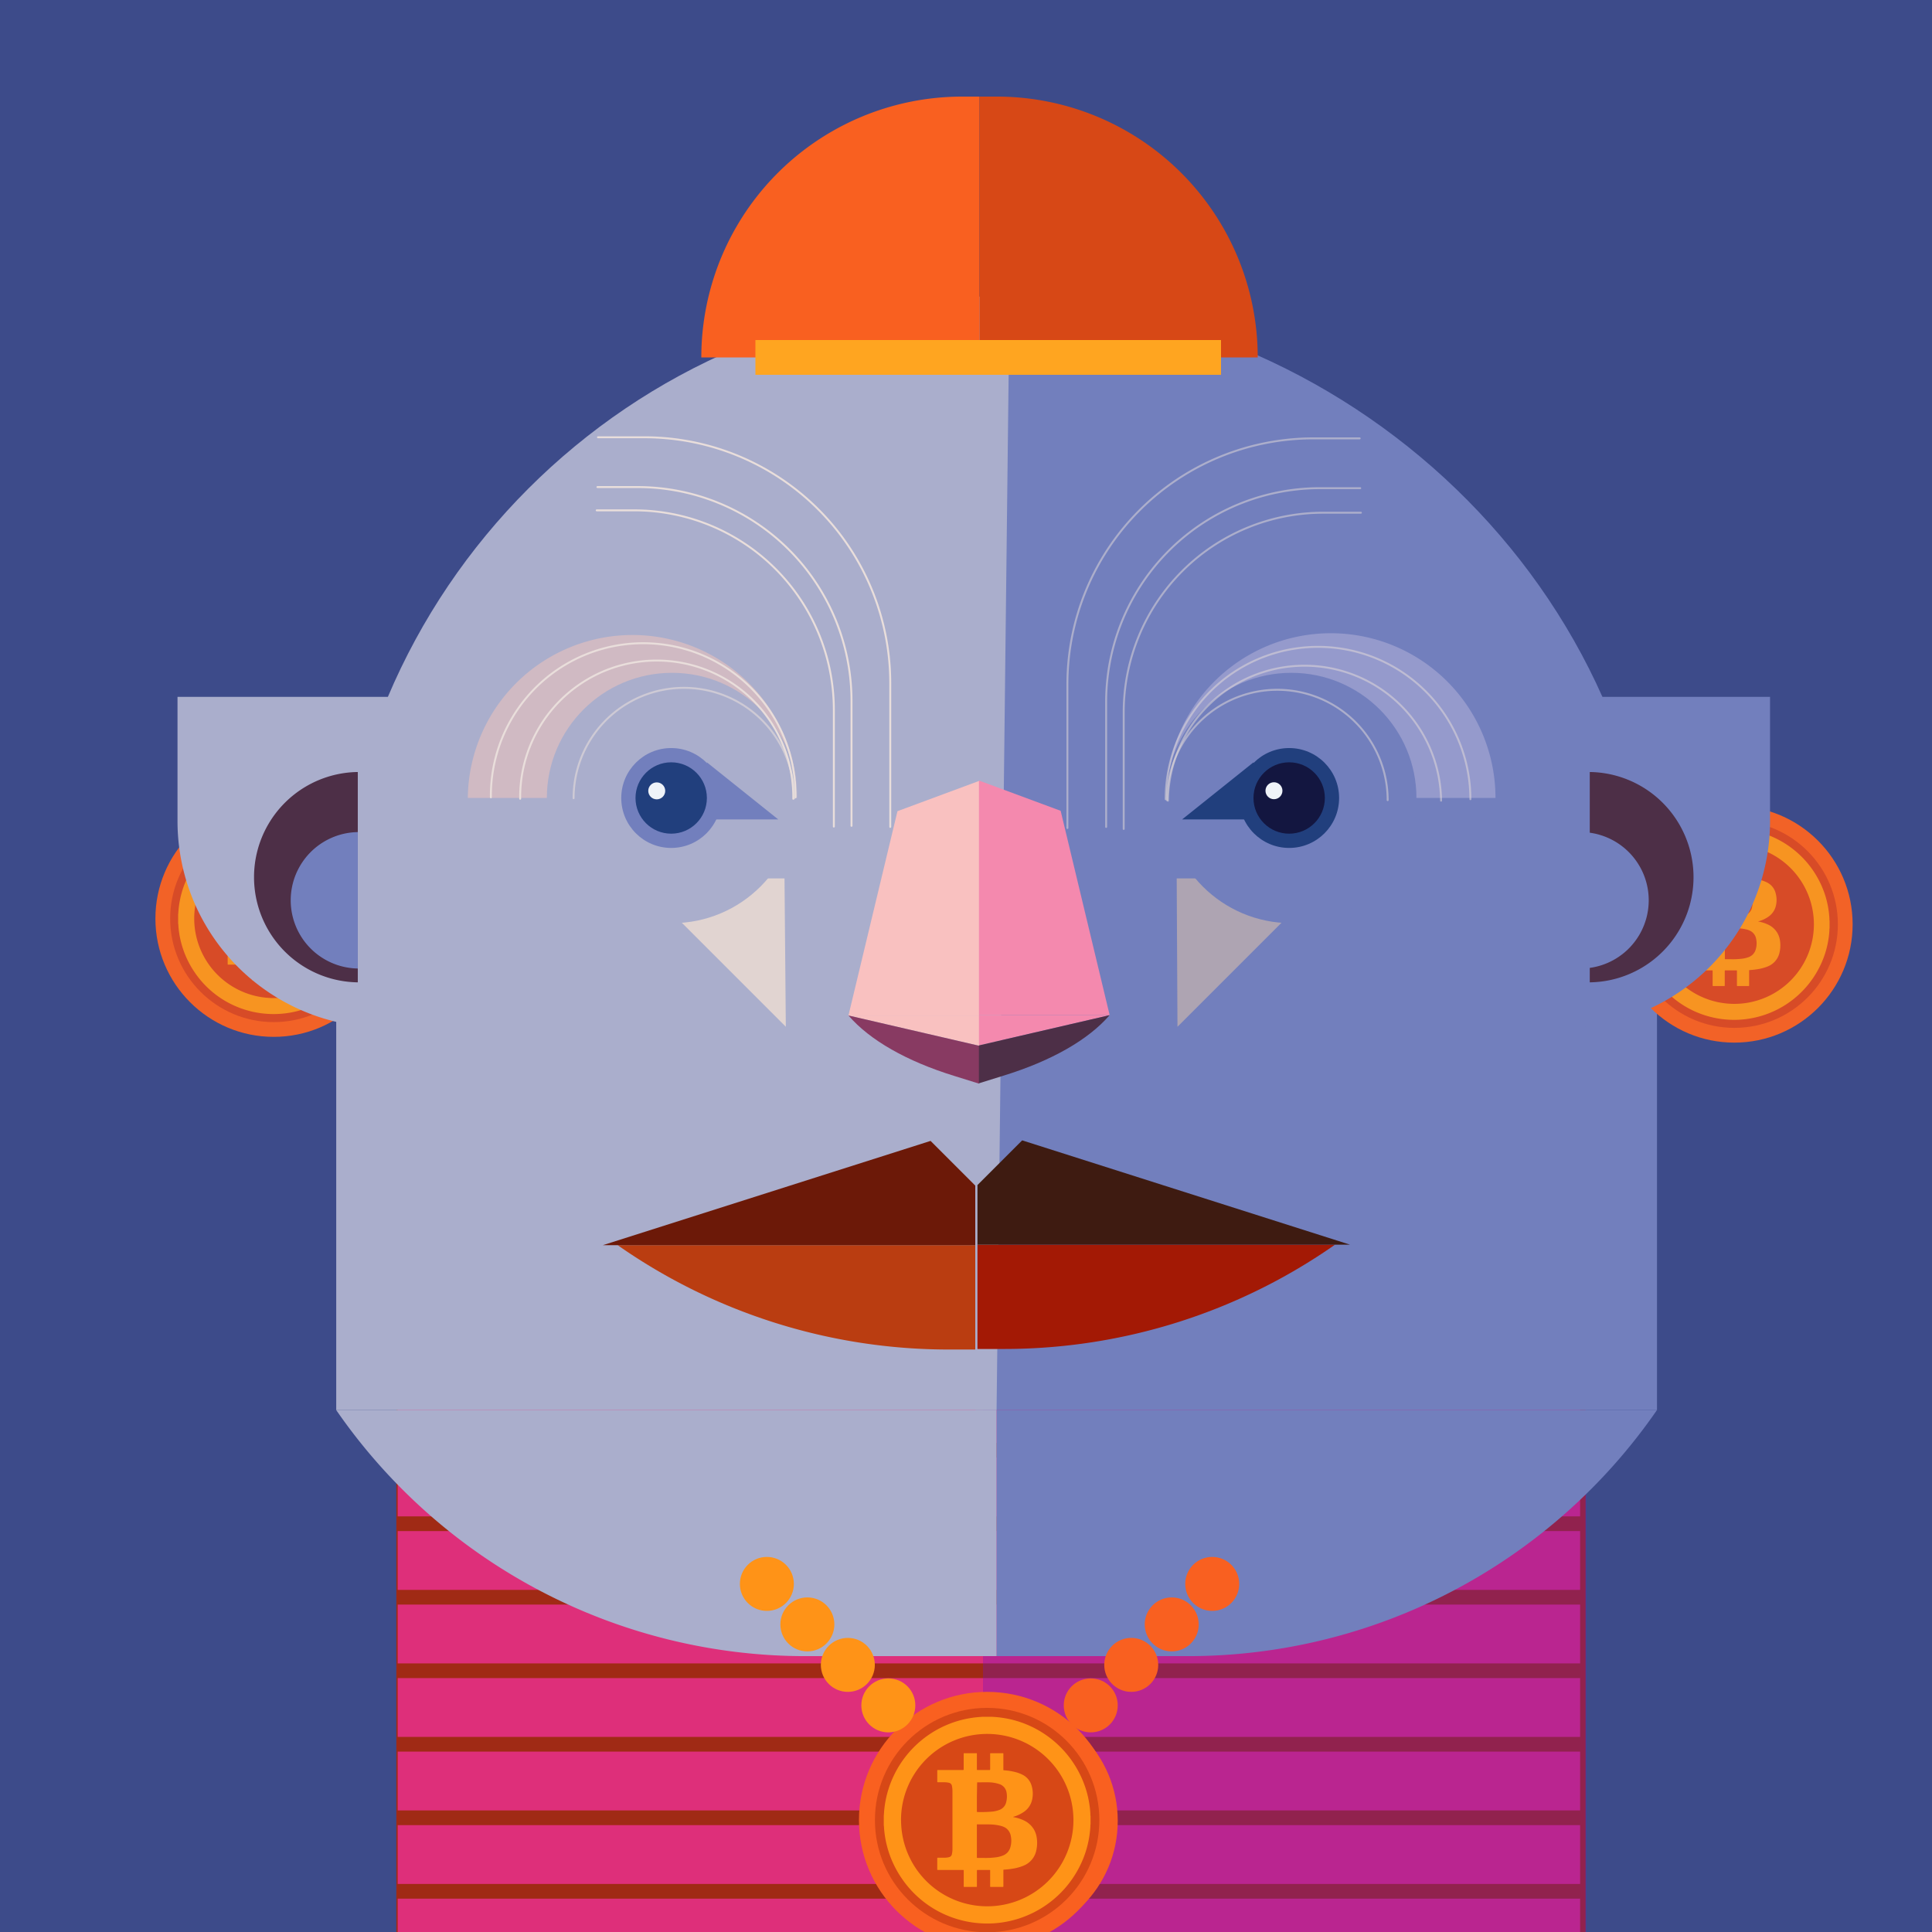
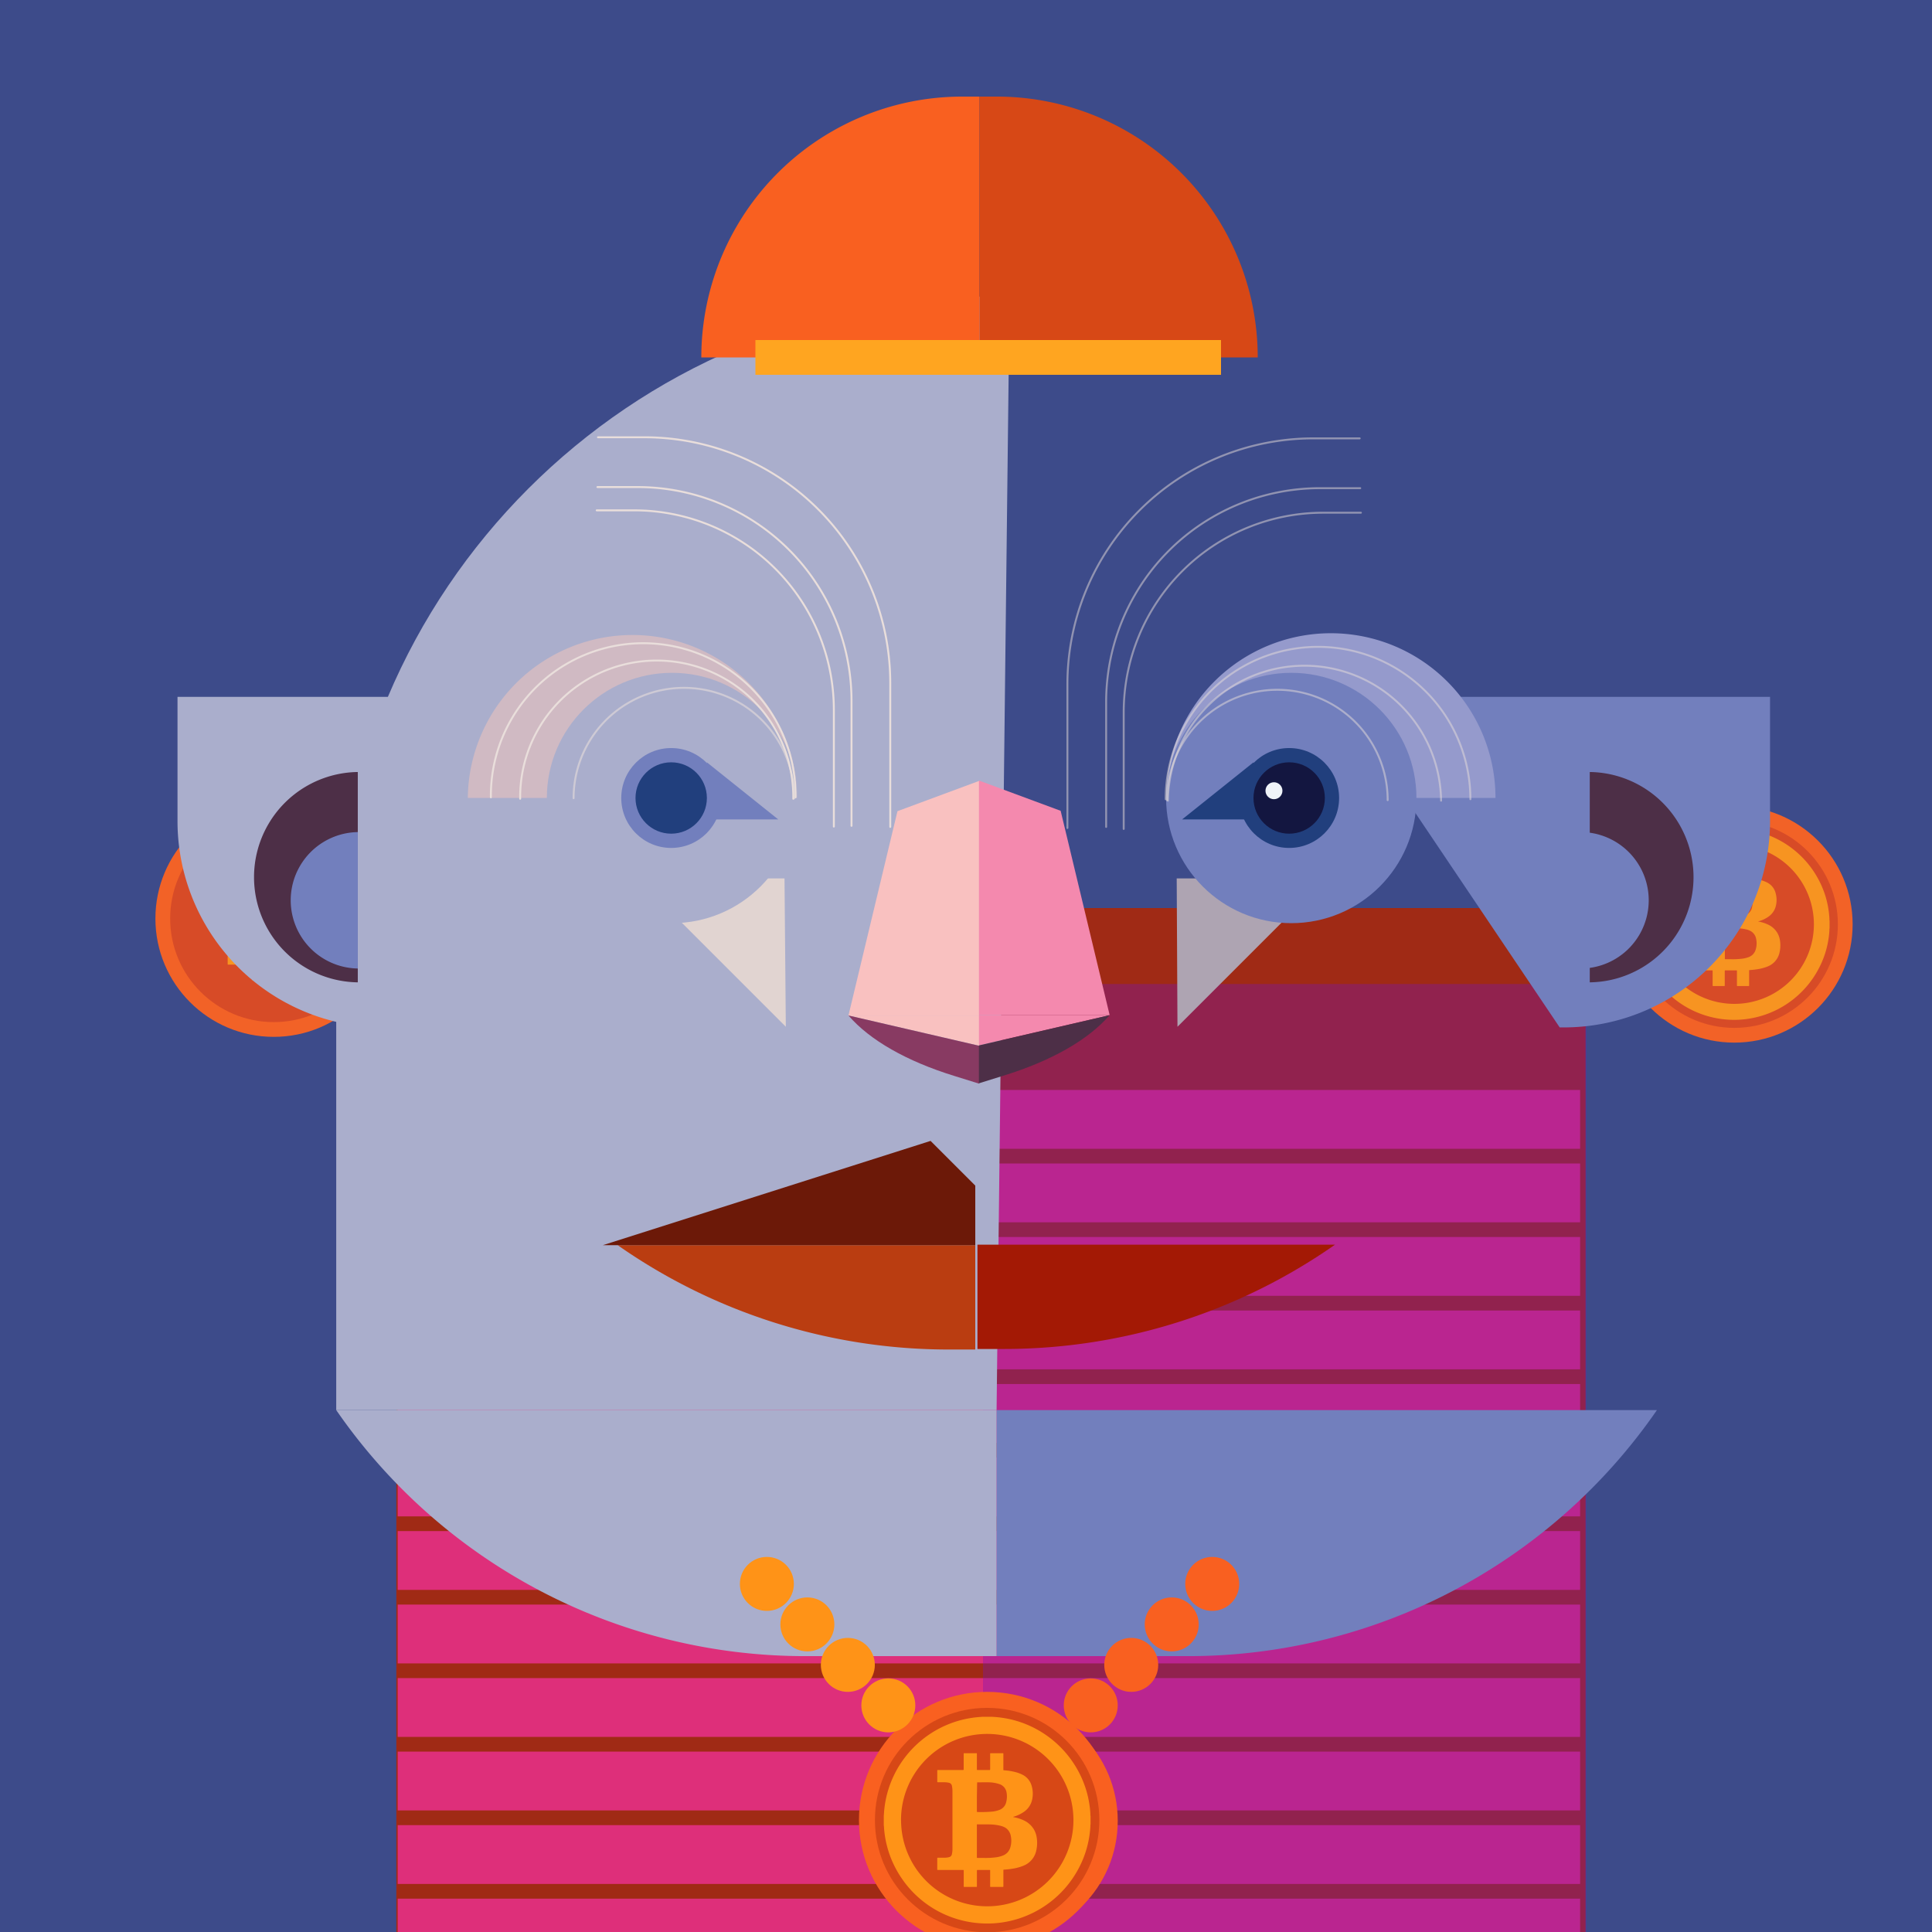
<svg xmlns="http://www.w3.org/2000/svg" viewBox="0 0 1000 1000">
  <title>Bitcoin Face</title>
  <g style="isolation:isolate">
    <rect id="Background-2" width="1025" height="1025" style="fill:#3d4b8a" />
    <g id="Body-7">
      <rect x="205.14" y="470" width="615.55" height="543.18" style="fill:#a02a15" />
      <rect x="205.85" y="982.74" width="612" height="30.44" style="fill:#de2f7a" />
      <rect x="205.85" y="944.69" width="612" height="30.44" style="fill:#de2f7a" />
      <rect x="205.85" y="906.63" width="612" height="30.44" style="fill:#de2f7a" />
      <rect x="205.85" y="868.58" width="612" height="30.44" style="fill:#de2f7a" />
      <rect x="205.85" y="830.53" width="612" height="30.44" style="fill:#de2f7a" />
      <rect x="205.85" y="792.48" width="612" height="30.44" style="fill:#de2f7a" />
      <rect x="205.85" y="754.43" width="612" height="30.44" style="fill:#de2f7a" />
      <rect x="205.85" y="716.37" width="612" height="30.44" style="fill:#de2f7a" />
      <rect x="205.85" y="678.32" width="612" height="30.44" style="fill:#de2f7a" />
      <rect x="205.85" y="640.27" width="612" height="30.44" style="fill:#de2f7a" />
      <rect x="205.85" y="602.22" width="612" height="30.44" style="fill:#de2f7a" />
      <rect x="205.85" y="564.17" width="612" height="30.44" style="fill:#de2f7a" />
      <rect x="508.8" y="509.31" width="312.26" height="503.87" style="fill:#7814bc;opacity:0.34;mix-blend-mode:multiply" />
    </g>
    <g id="Head-9">
-       <path d="M500.1,140.7h0c187.52,0,348.53,152,348.53,339.53V716.86H496" transform="translate(9.03 13)" style="fill:#727fbd" />
      <path d="M513.51,140.45h-9C317,140.45,165,292.46,165,480V716.86H506.8" transform="translate(9.03 13)" style="fill:#aaaecc" />
      <path d="M506.8,844.21H606a294.75,294.75,0,0,0,242.6-127.35H506.8Z" transform="translate(9.03 13)" style="fill:#727fbd" />
      <path d="M506.8,844.21H407.58A294.75,294.75,0,0,1,165,716.86H506.8Z" transform="translate(9.03 13)" style="fill:#aaaecc" />
    </g>
    <g id="Face-Accessory-1">
      <circle cx="516.52" cy="942.46" r="62.02" style="fill:#f96020" />
      <circle cx="516.52" cy="942.46" r="54.28" style="fill:#d74816" />
      <rect x="487.05" y="879.79" width="35.52" height="96.79" transform="translate(214.46 1954.46) rotate(-135)" style="fill:#ffa520" />
      <circle cx="510.95" cy="942.07" r="66.36" style="fill:#f96020" />
      <circle cx="510.94" cy="942.07" r="58.08" style="fill:#d74816" />
      <g id="_04CbBX.tif" data-name="04CbBX.tif">
        <path d="M499.36,875.6h5.23a5.28,5.28,0,0,0,1.13.08c1.51.13,3,.28,4.52.52a52.15,52.15,0,0,1,10.43,2.72,53.73,53.73,0,0,1,32.17,33.55,52.41,52.41,0,0,1,2.21,10c.15,1.22.26,2.45.31,3.67a1.63,1.63,0,0,0,.08.82v4.31a1.52,1.52,0,0,0-.08.82,46.85,46.85,0,0,1-.52,5.14,52,52,0,0,1-5.39,16.51,53.57,53.57,0,0,1-43.89,28.75,50.62,50.62,0,0,1-8-.07,52.07,52.07,0,0,1-10.21-1.83,53.13,53.13,0,0,1-29.73-21.46,53,53,0,0,1-9.05-25.57,17,17,0,0,0-.16-1.88c0-.61,0-1.22,0-1.83,0-1.1,0-2.2,0-3.3a.77.77,0,0,0,.07-.4,53.09,53.09,0,0,1,5.25-20.37,53.67,53.67,0,0,1,35.15-28.6,54.71,54.71,0,0,1,9.34-1.48A8.57,8.57,0,0,0,499.36,875.6Zm-42,53.5a44.61,44.61,0,1,0,44.59-44.62A44.59,44.59,0,0,0,457.33,929.1Z" transform="translate(9.03 13)" style="fill:#ff9317" />
        <path d="M515.36,927.51a21.52,21.52,0,0,1,5.48,1.69,11.83,11.83,0,0,1,5.27,4.7,12,12,0,0,1,1.52,4.64,17.76,17.76,0,0,1-.27,6.21,10.87,10.87,0,0,1-6.8,8,25.21,25.21,0,0,1-5.77,1.53c-1.34.21-2.68.35-4,.44-.47,0-.47,0-.47.51v7.94c0,.5,0,.51-.51.51H504c-.56,0-.53,0-.53-.53v-7.68c0-.64.05-.57-.58-.57h-5.8c-.46,0-.46,0-.47.48v7.73c0,.59,0,.57-.54.57h-5.74c-.55,0-.55,0-.55-.57,0-2.51,0-5,0-7.53,0-.14,0-.27,0-.41s-.06-.29-.26-.27H476.43c-.24,0-.34-.06-.34-.31,0-1.9,0-3.79,0-5.69,0-.27.11-.35.36-.35,1.18,0,2.36,0,3.54,0a10.18,10.18,0,0,0,2.13-.27,1.92,1.92,0,0,0,1.55-1.57,11.89,11.89,0,0,0,.29-2.85V921.52c0-2.47,0-4.95,0-7.43a13.56,13.56,0,0,0-.27-2.69,2,2,0,0,0-1.71-1.68,13.39,13.39,0,0,0-2.75-.24h-2.66c-.47,0-.47,0-.47-.49,0-1.76,0-3.51,0-5.27,0-.6-.06-.56.54-.57h12.55c.57,0,.57,0,.58-.54v-7.89c0-.2.09-.28.28-.26h6c.61,0,.56-.06.56.54,0,2.51,0,5,0,7.53,0,.7-.05.62.64.62H503c.46,0,.46,0,.47-.49v-7.94c0-.2.07-.28.27-.26h6c.59,0,.57-.09.57.58v7.84c0,.39,0,.39.39.42a32.44,32.44,0,0,1,6.11,1,17.64,17.64,0,0,1,3.2,1.2,9.17,9.17,0,0,1,5,6.06,14.22,14.22,0,0,1,.12,7.24,10.31,10.31,0,0,1-4.17,6,18.31,18.31,0,0,1-5.34,2.53C515.55,927.36,515.43,927.34,515.36,927.51Zm-18.76,12.4c0,2.77,0,5.53,0,8.3,0,.44,0,.45.44.45h3a44,44,0,0,0,6.39-.31,15,15,0,0,0,3.66-.93,6.31,6.31,0,0,0,3.8-4.16,12,12,0,0,0,.26-6,6.32,6.32,0,0,0-2.8-4.24A9.11,9.11,0,0,0,508.7,932a23.93,23.93,0,0,0-4.61-.65c-2.39-.14-4.78,0-7.17-.08-.26,0-.34.1-.32.33s0,.24,0,.36Zm0-22.76v4.25c0,1.05,0,2.09,0,3.13,0,.25,0,.37.34.37a68.58,68.58,0,0,0,7.72-.23,14.47,14.47,0,0,0,3.67-.89,5.57,5.57,0,0,0,3.45-4A11.75,11.75,0,0,0,512,915a5.49,5.49,0,0,0-3.83-4.58,18.25,18.25,0,0,0-5-.88c-2-.1-4,0-6,0h-.21c-.17,0-.25.08-.24.25s0,.27,0,.41Z" transform="translate(9.03 13)" style="fill:#ff9317" />
      </g>
      <circle cx="459.8" cy="882.7" r="13.97" style="fill:#ff9317" />
      <circle cx="438.84" cy="861.74" r="13.97" style="fill:#ff9317" />
      <circle cx="417.89" cy="840.79" r="13.97" style="fill:#ff9317" />
      <circle cx="396.93" cy="819.83" r="13.97" style="fill:#ff9317" />
      <circle cx="564.57" cy="882.7" r="13.97" style="fill:#f96020" />
      <circle cx="585.53" cy="861.74" r="13.97" style="fill:#f96020" />
      <circle cx="606.48" cy="840.79" r="13.97" style="fill:#f96020" />
      <circle cx="627.44" cy="819.83" r="13.97" style="fill:#f96020" />
    </g>
    <g id="Earrings-1">
      <circle cx="141.68" cy="475.44" r="61.24" style="fill:#f26227" />
      <circle cx="141.68" cy="475.44" r="53.6" style="fill:#d74b27" />
      <g>
-         <path d="M134.36,420.84h4.82a6.06,6.06,0,0,0,1,.07c1.4.12,2.79.26,4.18.48A48.47,48.47,0,0,1,154,423.9a49.56,49.56,0,0,1,29.69,31,47.44,47.44,0,0,1,2,9.2c.13,1.13.24,2.25.28,3.39a1.48,1.48,0,0,0,.07.75v4a1.37,1.37,0,0,0-.07.75,42.22,42.22,0,0,1-.48,4.75,47.88,47.88,0,0,1-5,15.23,49.3,49.3,0,0,1-47.87,26.48,47.84,47.84,0,0,1-9.43-1.7,49.07,49.07,0,0,1-27.44-19.8,49.09,49.09,0,0,1-8.35-23.6,12.49,12.49,0,0,0-.15-1.73c0-.57,0-1.13,0-1.69,0-1,0-2,0-3.05a.57.57,0,0,0,.07-.36,47.07,47.07,0,0,1,.76-6.38,48.23,48.23,0,0,1,4.09-12.43,49.32,49.32,0,0,1,41.06-27.75A9.08,9.08,0,0,0,134.36,420.84ZM95.57,470.21A41.17,41.17,0,1,0,136.72,429,41.12,41.12,0,0,0,95.57,470.21Z" transform="translate(4.96 5.26)" style="fill:#f79421" />
        <path d="M149.13,468.75a19.6,19.6,0,0,1,5.05,1.56,10.88,10.88,0,0,1,4.87,4.33,11.08,11.08,0,0,1,1.4,4.28,16.24,16.24,0,0,1-.25,5.73,10.06,10.06,0,0,1-6.28,7.4,23.28,23.28,0,0,1-5.33,1.41c-1.23.19-2.46.33-3.71.4-.43,0-.44,0-.44.48v7.33c0,.46,0,.46-.47.46h-5.35c-.52,0-.49,0-.49-.48v-7.09c0-.59.05-.53-.54-.53h-5.34c-.43,0-.43,0-.43.44,0,2.38,0,4.76,0,7.14,0,.55.05.52-.5.52H126c-.5,0-.51,0-.51-.52v-7.33c0-.17-.06-.27-.24-.25s-.26,0-.38,0H113.19c-.21,0-.31,0-.31-.29q0-2.62,0-5.25c0-.25.1-.32.34-.31h3.26a9.33,9.33,0,0,0,2-.26,1.76,1.76,0,0,0,1.43-1.45,11,11,0,0,0,.26-2.63q0-10.31,0-20.61c0-2.29,0-4.57,0-6.86a11.52,11.52,0,0,0-.24-2.48,1.88,1.88,0,0,0-1.58-1.55,12.77,12.77,0,0,0-2.54-.23c-.82,0-1.64,0-2.46,0-.43,0-.43,0-.43-.45v-4.87c0-.56,0-.52.5-.52H125c.52,0,.52,0,.52-.51v-6.9c0-.12,0-.25,0-.38s.09-.25.26-.24h5.54c.56,0,.51-.06.51.5,0,2.32,0,4.63,0,6.95,0,.65,0,.58.58.58h5.3c.43,0,.43,0,.43-.46v-7c0-.11,0-.22,0-.33s.07-.26.25-.25h5.54c.55,0,.52-.08.52.54V446c0,.36,0,.35.37.38a30.6,30.6,0,0,1,5.63.91,16.49,16.49,0,0,1,3,1.11,8.5,8.5,0,0,1,4.65,5.6,13.15,13.15,0,0,1,.11,6.68,9.54,9.54,0,0,1-3.85,5.55,17,17,0,0,1-4.93,2.34C149.3,468.61,149.19,468.58,149.13,468.75Zm-17.31,11.44c0,2.55,0,5.1,0,7.66,0,.41,0,.41.41.41H135a40.14,40.14,0,0,0,5.9-.28,14.22,14.22,0,0,0,3.38-.86,5.83,5.83,0,0,0,3.5-3.84,11,11,0,0,0,.24-5.51,5.78,5.78,0,0,0-2.58-3.91,8.31,8.31,0,0,0-2.49-1,21.66,21.66,0,0,0-4.25-.6c-2.2-.13-4.41,0-6.62-.07-.23,0-.31.09-.29.3s0,.22,0,.33Q131.81,476.5,131.82,480.19Zm0-21v3.92q0,1.44,0,2.88c0,.23.05.35.31.34a62.82,62.82,0,0,0,7.13-.2,13.67,13.67,0,0,0,3.39-.83,5.13,5.13,0,0,0,3.18-3.67,10.6,10.6,0,0,0,.15-4.45,5,5,0,0,0-3.52-4.22,16.7,16.7,0,0,0-4.64-.82c-1.86-.09-3.72,0-5.58,0H132a.2.2,0,0,0-.22.23v.38Q131.81,456,131.81,459.19Z" transform="translate(4.96 5.26)" style="fill:#f79421" />
      </g>
      <circle cx="897.68" cy="478.42" r="61.24" style="fill:#f26227" />
      <circle cx="897.68" cy="478.42" r="53.6" style="fill:#d74b27" />
      <g>
        <path d="M890.36,423.81h4.82a5.2,5.2,0,0,0,1,.07c1.4.12,2.79.27,4.18.48a48.5,48.5,0,0,1,9.62,2.52,49.52,49.52,0,0,1,29.69,31,47.6,47.6,0,0,1,2,9.2c.13,1.13.24,2.26.28,3.39a1.52,1.52,0,0,0,.07.76v4a1.4,1.4,0,0,0-.07.76,41.81,41.81,0,0,1-.48,4.74,47.88,47.88,0,0,1-5,15.23,49.44,49.44,0,0,1-40.51,26.54,47.59,47.59,0,0,1-7.36-.06,48.57,48.57,0,0,1-9.43-1.69,49.12,49.12,0,0,1-27.44-19.8,49.17,49.17,0,0,1-8.35-23.6,12.63,12.63,0,0,0-.15-1.74c0-.56,0-1.12,0-1.69,0-1,0-2,0-3a.62.62,0,0,0,.07-.37,47.11,47.11,0,0,1,.76-6.37,48.1,48.1,0,0,1,4.09-12.43,49.49,49.49,0,0,1,32.44-26.4,50.07,50.07,0,0,1,8.62-1.36A7.27,7.27,0,0,0,890.36,423.81Zm-38.79,49.37A41.17,41.17,0,1,0,892.72,432,41.14,41.14,0,0,0,851.57,473.18Z" transform="translate(4.96 5.26)" style="fill:#f79421" />
        <path d="M905.13,471.72a19.6,19.6,0,0,1,5,1.56,10.85,10.85,0,0,1,4.87,4.34,11,11,0,0,1,1.4,4.28,16.25,16.25,0,0,1-.25,5.73,10,10,0,0,1-6.28,7.39,23.28,23.28,0,0,1-5.33,1.41c-1.23.19-2.46.33-3.71.41-.43,0-.44,0-.44.47v7.33c0,.46,0,.47-.47.47h-5.35c-.52,0-.49,0-.49-.49v-7.09c0-.59,0-.53-.54-.53h-5.34c-.43,0-.43,0-.43.45,0,2.38,0,4.76,0,7.14,0,.54.05.52-.5.52H882c-.5,0-.51,0-.51-.53v-7.33c0-.17-.06-.26-.24-.25H869.19c-.21,0-.31-.05-.31-.28q0-2.62,0-5.25c0-.26.1-.32.34-.32h3.26a9.33,9.33,0,0,0,2-.26,1.76,1.76,0,0,0,1.43-1.45,11,11,0,0,0,.26-2.62q0-10.32,0-20.62c0-2.28,0-4.57,0-6.85a11.55,11.55,0,0,0-.24-2.49,1.88,1.88,0,0,0-1.58-1.55,12.77,12.77,0,0,0-2.54-.23h-2.46c-.43,0-.43,0-.43-.45v-4.87c0-.55,0-.52.5-.52H881c.52,0,.52,0,.52-.5v-6.91c0-.12,0-.25,0-.37s.09-.26.26-.25h5.54c.56,0,.51-.05.51.5,0,2.32,0,4.64,0,6.95,0,.65-.05.58.58.58h5.3c.43,0,.43,0,.43-.45v-7c0-.11,0-.22,0-.33s.07-.26.25-.25h5.54c.55,0,.52-.07.52.55V449c0,.36,0,.36.37.38a30.62,30.62,0,0,1,5.63.92,16.45,16.45,0,0,1,3,1.1,8.5,8.5,0,0,1,4.65,5.6,13.19,13.19,0,0,1,.11,6.69,9.49,9.49,0,0,1-3.85,5.54,16.79,16.79,0,0,1-4.93,2.34C905.3,471.58,905.19,471.56,905.13,471.72Zm-17.31,11.44c0,2.55,0,5.11,0,7.66,0,.41,0,.41.41.41H891a40.14,40.14,0,0,0,5.9-.29,14.2,14.2,0,0,0,3.38-.85,5.85,5.85,0,0,0,3.5-3.85,11,11,0,0,0,.24-5.51,5.78,5.78,0,0,0-2.58-3.91,8.31,8.31,0,0,0-2.49-1,23.27,23.27,0,0,0-4.25-.6c-2.2-.13-4.41,0-6.62-.07-.23,0-.31.09-.29.31s0,.22,0,.33C887.81,478.25,887.81,480.7,887.82,483.16Zm0-21v3.92c0,1,0,1.92,0,2.89,0,.22.05.34.31.33a62.82,62.82,0,0,0,7.13-.2,13.67,13.67,0,0,0,3.39-.83,5.11,5.11,0,0,0,3.18-3.66,10.65,10.65,0,0,0,.15-4.46,5,5,0,0,0-3.52-4.22,16.68,16.68,0,0,0-4.64-.81c-1.86-.1-3.72,0-5.58-.05H888c-.15,0-.23.07-.22.23v.38Q887.8,458.92,887.81,462.16Z" transform="translate(4.96 5.26)" style="fill:#f79421" />
      </g>
    </g>
    <g id="Ears-3">
      <path d="M202.3,527.79h-2.1A106.78,106.78,0,0,1,93.43,421v-64.3H359.72Z" transform="translate(-1.55 4)" style="fill:#aaaecc" />
      <path d="M808.85,527.79H811A106.78,106.78,0,0,0,917.72,421v-64.3h-224Z" transform="translate(-1.55 4)" style="fill:#727fbd" />
      <path d="M824.41,395.59a54.44,54.44,0,0,1,0,108.87" transform="translate(-1.55 4)" style="fill:#4d2f47" />
      <path d="M186.74,504.46a54.44,54.44,0,0,1,0-108.87" transform="translate(-1.55 4)" style="fill:#4d2f47" />
      <path d="M186.74,497.3a35.31,35.31,0,0,1,0-70.61" transform="translate(-1.55 4)" style="fill:#727fbd" />
      <path d="M820.21,426.69a35.31,35.31,0,0,1,0,70.61" transform="translate(-1.55 4)" style="fill:#727fbd" />
    </g>
    <g id="Mouth-2">
      <path d="M319.44,644.51h0a298.58,298.58,0,0,0,171.25,54h13.83v-54" transform="translate(0.28 0)" style="fill:#ba3d11" />
      <path d="M690.74,644.23h0a298.61,298.61,0,0,1-171.26,54H505.65v-54" transform="translate(0.28 0)" style="fill:#a31905" />
      <polygon points="504.8 613.66 481.66 590.53 312 644.51 504.8 644.51 504.8 613.66" style="fill:#6c1908" />
-       <polygon points="505.93 613.38 529.07 590.25 698.73 644.23 505.93 644.23 505.93 613.38" style="fill:#3e1b11" />
    </g>
    <g id="Eyebrows-1">undefined</g>
    <g id="Glasses-4">undefined</g>
    <g id="Eyes-9">
      <polyline points="406.74 531.45 329.95 454.66 406.06 454.66" style="fill:#e1d4d1" />
      <polyline points="609.46 531.45 686.25 454.66 609.06 454.66" style="fill:#aea4b2" />
      <path d="M773.72,413a85.24,85.24,0,1,0-170.48,0" transform="translate(0.34)" style="fill:#959acc" />
      <circle cx="668.36" cy="413.04" r="64.79" style="fill:#727fbd" />
      <circle cx="667.27" cy="413.04" r="25.85" style="fill:#213f7d" />
      <polyline points="648.81 394.58 611.88 424.12 648.81 424.12" style="fill:#213f7d" />
      <circle cx="667.27" cy="413.04" r="18.47" style="fill:#131640" />
      <path d="M581.29,429.05V368.69A103.31,103.31,0,0,1,684.6,265.38h19.45" transform="translate(0.34)" style="fill:none;stroke:#e9dedb;stroke-linecap:round;stroke-miterlimit:10;opacity:0.49;mix-blend-mode:overlay" />
      <path d="M497.89,213.26" transform="translate(0.34)" style="fill:#f1f5fa" />
      <path d="M241.8,413a85.25,85.25,0,0,1,170.49,0" transform="translate(0.34)" style="fill:#d0bac3" />
      <circle cx="347.84" cy="413.04" r="64.79" style="fill:#aaaecc" />
      <polyline points="365.88 394.58 402.81 424.12 365.88 424.12" style="fill:#727fbd" />
      <circle cx="347.41" cy="413.04" r="25.85" style="fill:#727fbd" />
      <circle cx="347.41" cy="413.04" r="18.47" style="fill:#213f7d" />
-       <circle cx="339.93" cy="409.35" r="4.39" style="fill:#eff3f9" />
      <path d="M431.26,427.83V367.47A103.3,103.3,0,0,0,328,264.16H308.51" transform="translate(0.34)" style="fill:none;stroke:#e9dedb;stroke-linecap:round;stroke-miterlimit:10;mix-blend-mode:overlay" />
      <path d="M253.74,412.68a78.86,78.86,0,1,1,157.71,0" transform="translate(0.34)" style="fill:none;stroke:#e9dedb;stroke-linecap:round;stroke-miterlimit:10;mix-blend-mode:overlay" />
      <path d="M268.9,413.43a70.69,70.69,0,1,1,141.37,0" transform="translate(0.34)" style="fill:none;stroke:#e9dedb;stroke-linecap:round;stroke-miterlimit:10;mix-blend-mode:overlay" />
      <path d="M296.55,413.15a57.12,57.12,0,0,1,114.24,0" transform="translate(0.34)" style="fill:none;stroke:#e9dedb;stroke-linecap:round;stroke-miterlimit:10;opacity:0.58;mix-blend-mode:overlay" />
      <path d="M760.73,413.67a78.86,78.86,0,0,0-157.72,0" transform="translate(0.34)" style="fill:none;stroke:#e9dedb;stroke-linecap:round;stroke-miterlimit:10;opacity:0.49;mix-blend-mode:overlay" />
      <path d="M745.56,414.42a70.69,70.69,0,0,0-141.37,0" transform="translate(0.34)" style="fill:none;stroke:#e9dedb;stroke-linecap:round;stroke-miterlimit:10;opacity:0.49;mix-blend-mode:overlay" />
      <path d="M717.91,414.15a57.12,57.12,0,1,0-114.24,0" transform="translate(0.34)" style="fill:none;stroke:#e9dedb;stroke-linecap:round;stroke-miterlimit:10;opacity:0.49;mix-blend-mode:overlay" />
      <path d="M572.2,428V363.34A110.66,110.66,0,0,1,682.87,252.68h20.84" transform="translate(0.34)" style="fill:none;stroke:#e9dedb;stroke-linecap:round;stroke-miterlimit:10;opacity:0.49;mix-blend-mode:overlay" />
      <path d="M552.15,428.56V354.18A127.29,127.29,0,0,1,679.43,226.9h24" transform="translate(0.34)" style="fill:none;stroke:#e9dedb;stroke-linecap:round;stroke-miterlimit:10;opacity:0.49;mix-blend-mode:overlay" />
      <path d="M440.4,427.44V362.77A110.65,110.65,0,0,0,329.74,252.11H308.9" transform="translate(0.34)" style="fill:none;stroke:#e9dedb;stroke-linecap:round;stroke-miterlimit:10;mix-blend-mode:overlay" />
      <path d="M460.46,428V353.61A127.29,127.29,0,0,0,333.18,226.33h-24" transform="translate(0.34)" style="fill:none;stroke:#e9dedb;stroke-linecap:round;stroke-miterlimit:10;mix-blend-mode:overlay" />
      <circle cx="659.4" cy="409.28" r="4.39" style="fill:#eff3f9" />
    </g>
    <g id="Nose-5">
      <polyline points="464.53 419.86 439.16 525.62 506.81 525.62 506.81 404.19" style="fill:#f9c1c0" />
      <polygon points="439.16 525.62 506.81 525.62 506.81 541.29 439.16 525.62" style="fill:#f9c1c0" />
      <path d="M438.82,525.62h0c11,12.76,30.12,23.67,54.81,31.29l12.84,4V541.29Z" transform="translate(0.34)" style="fill:#883a62" />
      <polyline points="548.99 419.67 574.36 525.44 506.7 525.44 506.7 404" style="fill:#f489ae" />
      <polygon points="574.36 525.44 506.7 525.44 506.7 541.11 574.36 525.44" style="fill:#f489ae" />
      <path d="M574,525.44h0c-11,12.75-30.13,23.66-54.81,31.28l-12.85,4V541.11Z" transform="translate(0.34)" style="fill:#4d2f47" />
    </g>
    <g id="Hat-1">
      <path d="M498,50h9a0,0,0,0,1,0,0V185a0,0,0,0,1,0,0H363a0,0,0,0,1,0,0v0A135,135,0,0,1,498,50Z" style="fill:#f96020" />
      <path d="M507,50h9A135,135,0,0,1,651,185v0a0,0,0,0,1,0,0H507a0,0,0,0,1,0,0V50A0,0,0,0,1,507,50Z" style="fill:#d74816" />
      <rect x="391" y="176" width="241" height="18" style="fill:#ffa520" />
    </g>
  </g>
</svg>